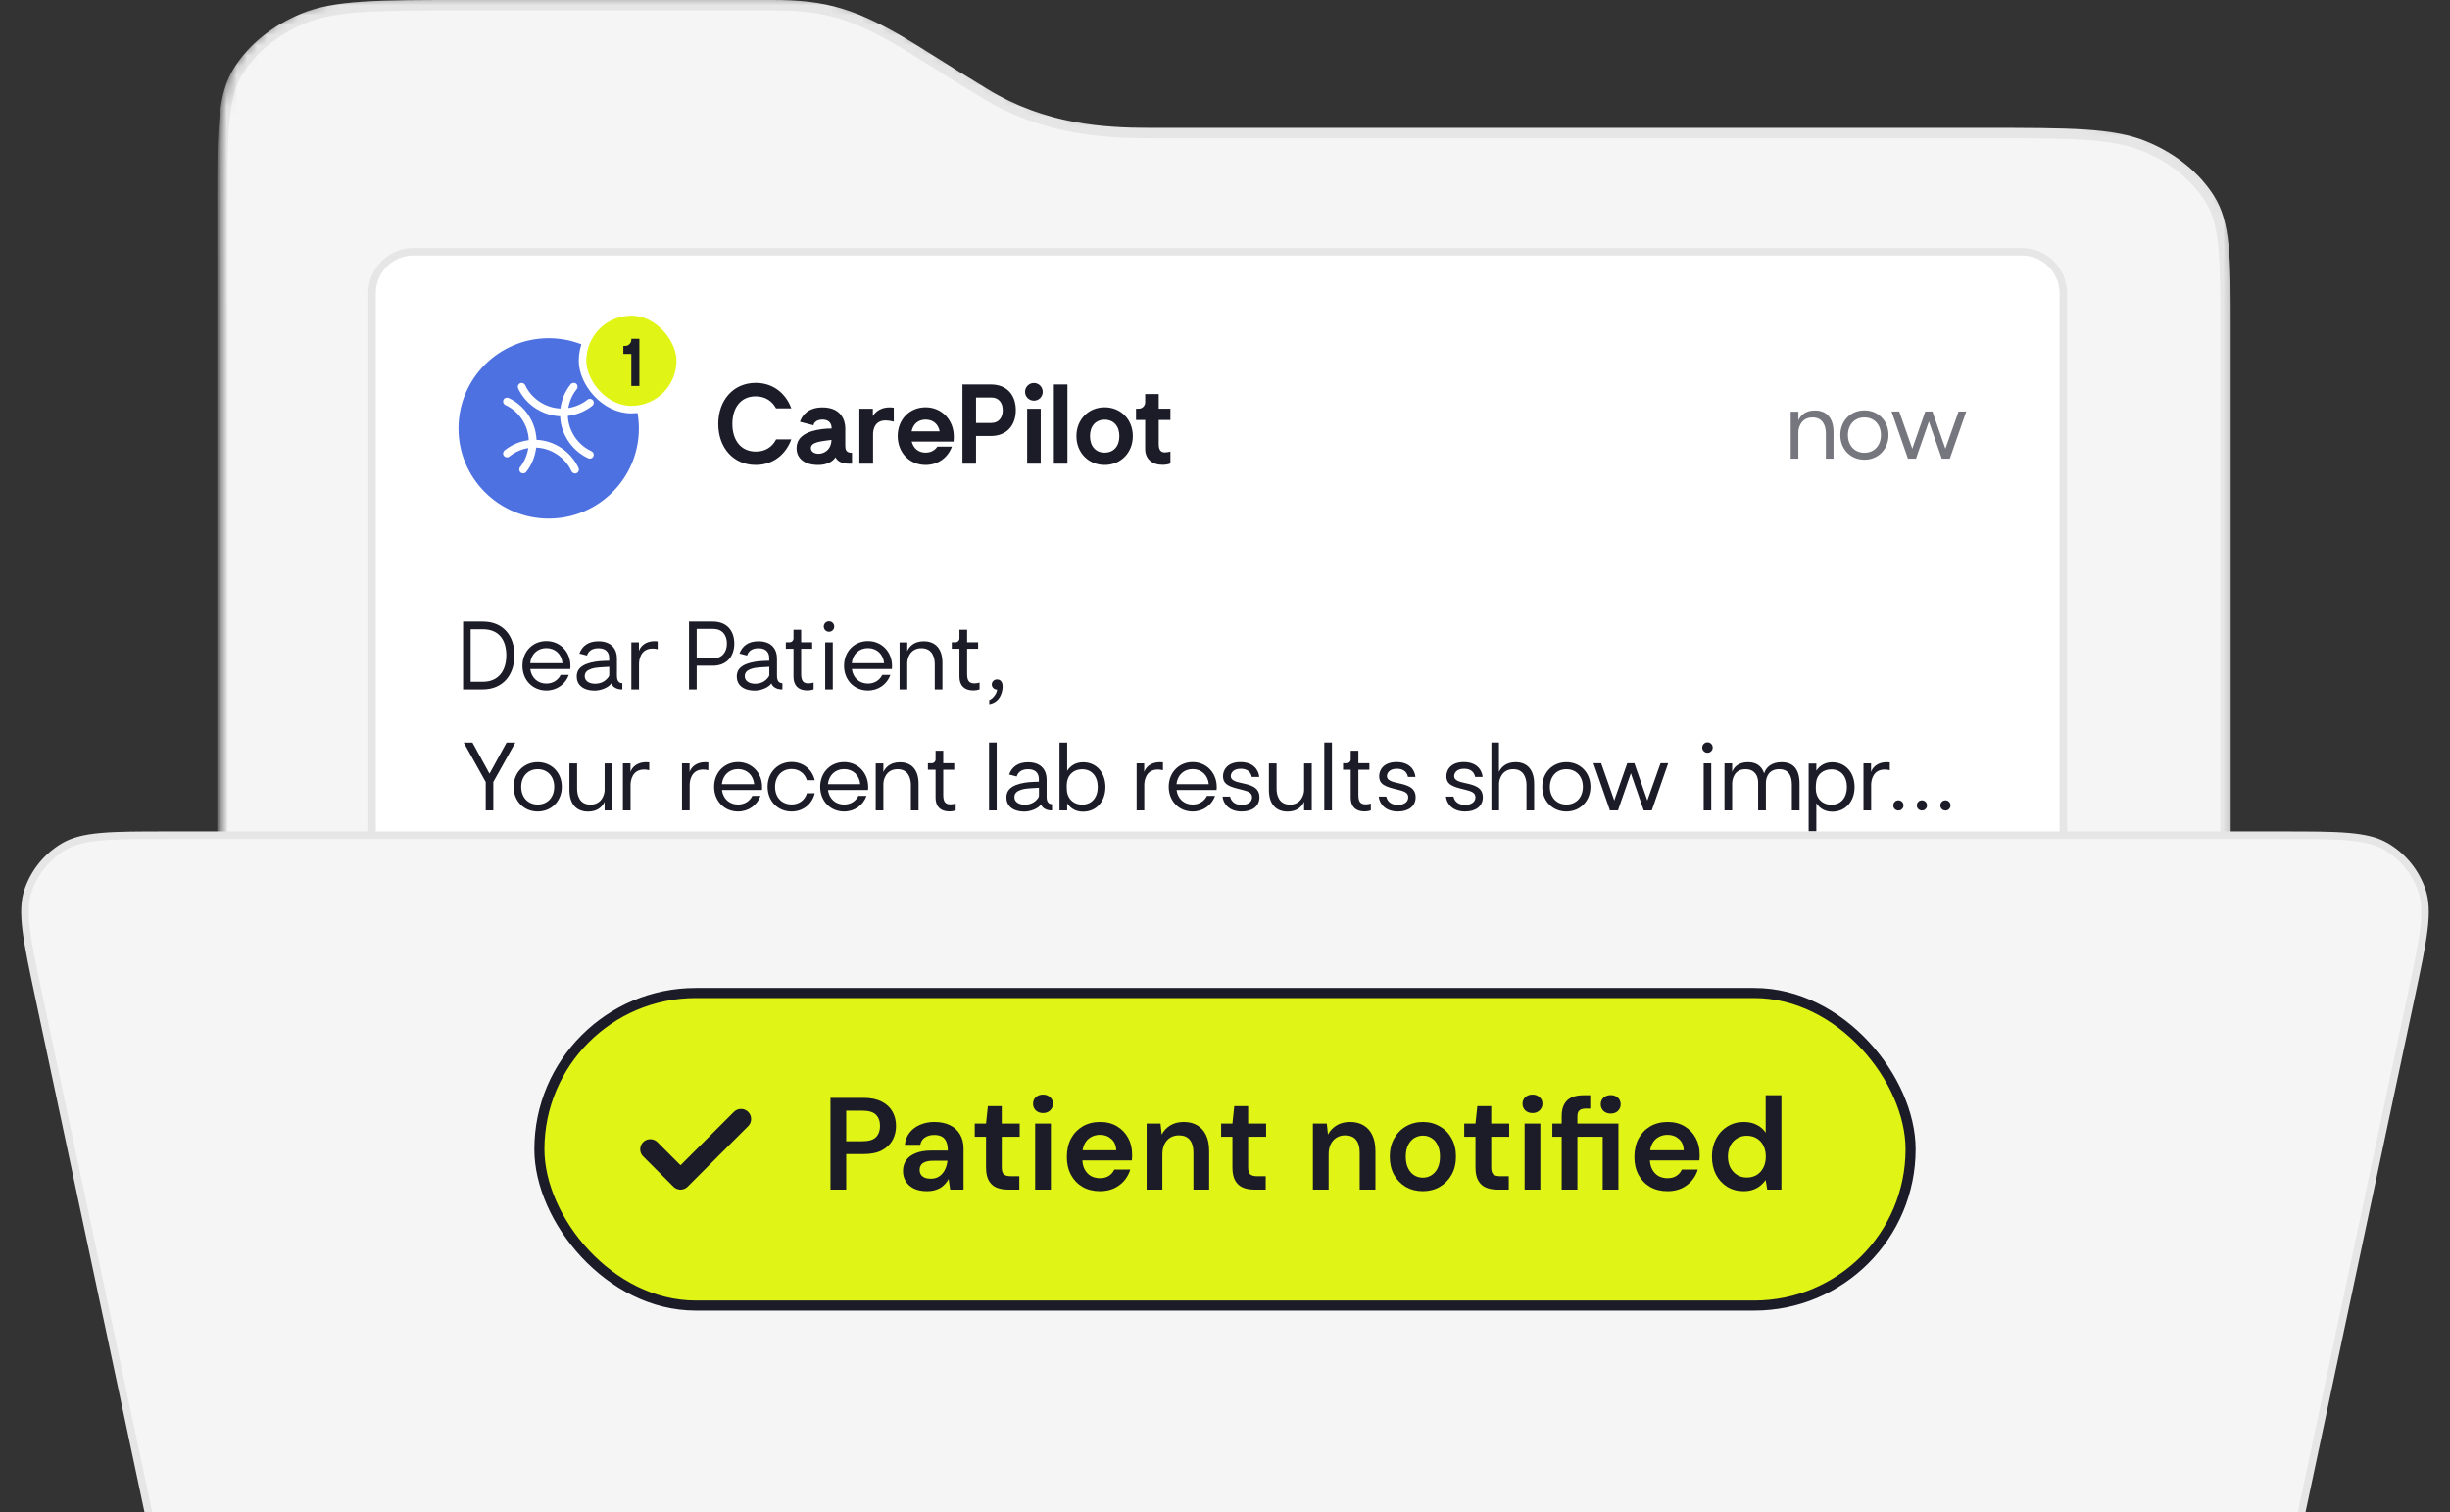
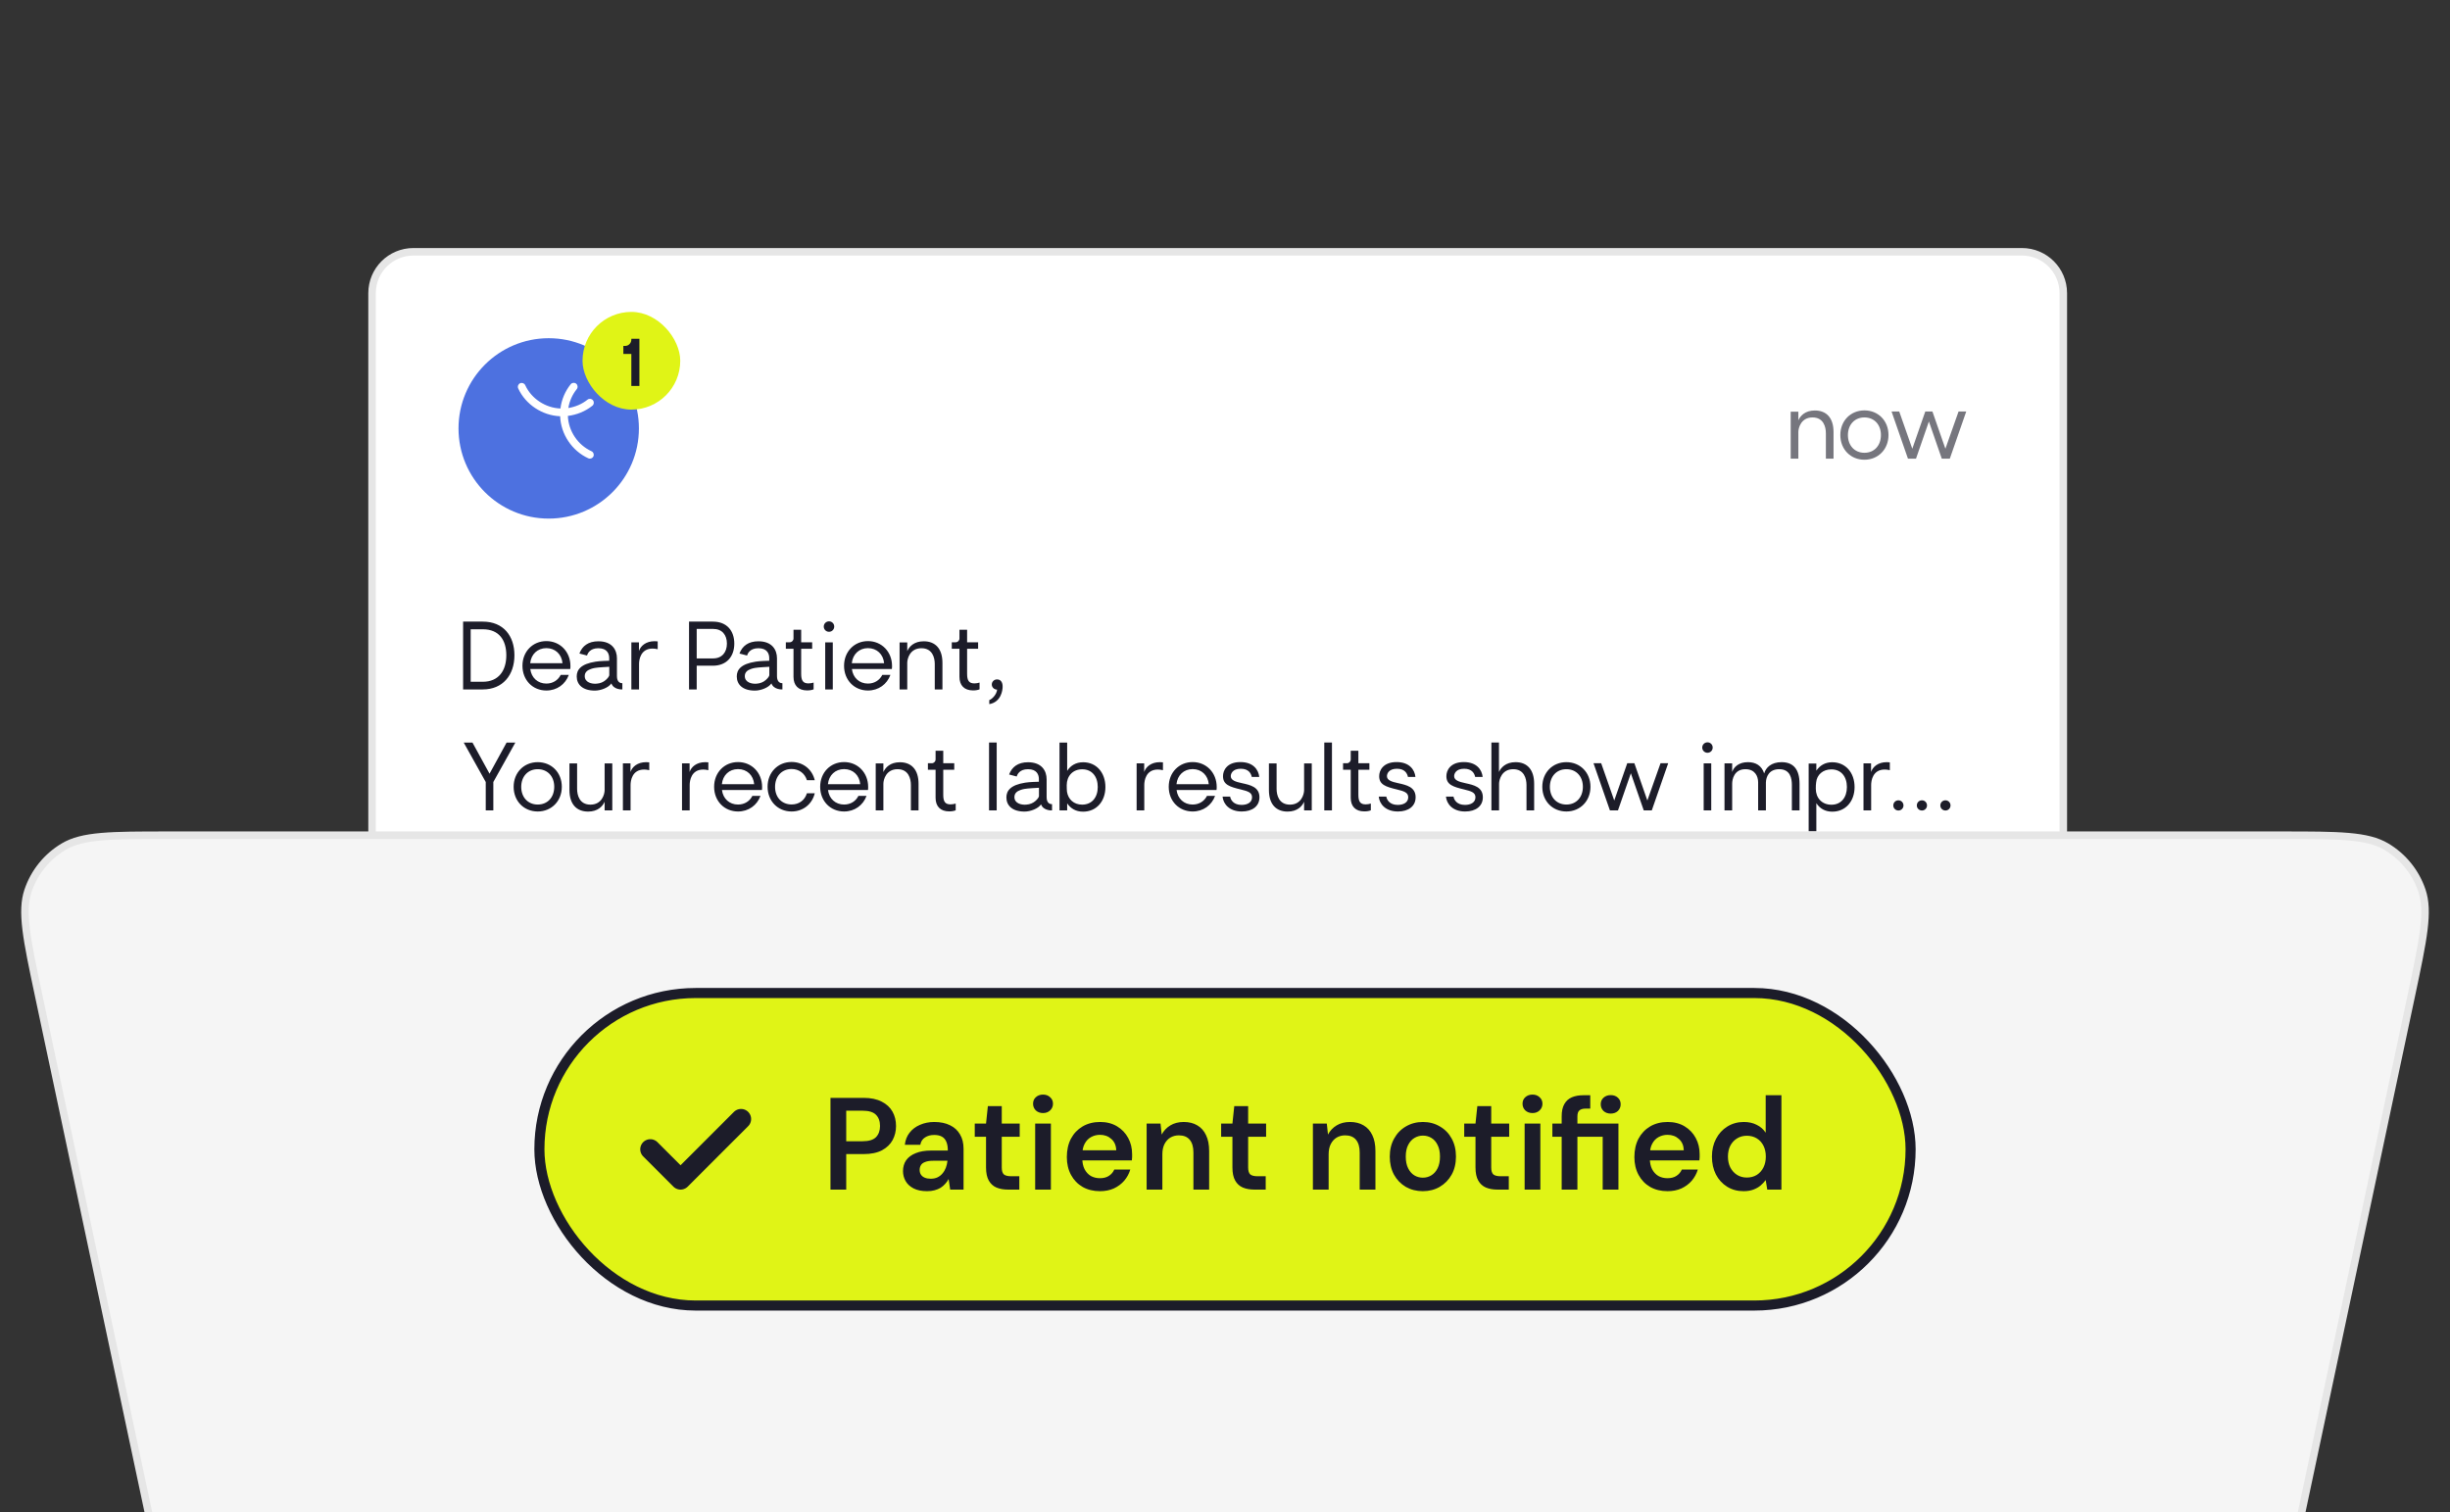
<svg xmlns="http://www.w3.org/2000/svg" width="243" height="150" viewBox="0 0 243 150" fill="none">
  <rect x="0" y="0" width="243" height="150" fill="#333333" stroke="none" />
  <mask id="mask0_17_132" style="mask-type:alpha" maskUnits="userSpaceOnUse" x="21" y="-1" width="201" height="142">
    <path d="M46.244 132.161H197.26C205.841 132.161 210.132 132.161 213.41 130.843C216.293 129.683 218.637 127.831 220.106 125.555C221.777 122.966 221.777 119.578 221.777 112.801V31.192C221.777 24.415 221.777 21.027 220.106 18.439C218.637 16.162 216.293 14.311 213.41 13.151C210.132 11.832 205.841 11.832 197.26 11.832H114.409C109.834 11.832 103.981 11.496 98.235 8.05C92.489 4.605 97.384 7.546 91.319 3.849C85.253 0.152 82.16 -0.605 76.847 -0.605H46.244C37.662 -0.605 33.371 -0.605 30.093 0.714C27.21 1.874 24.866 3.725 23.397 6.002C21.727 8.591 21.727 11.979 21.727 18.756V112.801C21.727 119.578 21.727 122.966 23.397 125.555C24.866 127.831 27.21 129.683 30.093 130.843C33.371 132.161 37.662 132.161 46.244 132.161Z" fill="url(#paint0_linear_17_132)" />
-     <path d="M46.243 -0.091H76.847C79.478 -0.091 81.525 0.097 83.655 0.728C85.789 1.362 88.036 2.45 91.051 4.288C97.094 7.972 92.231 5.05 97.971 8.491C103.841 12.011 109.811 12.346 114.409 12.346H197.26C201.557 12.346 204.756 12.346 207.29 12.51C209.822 12.673 211.652 12.998 213.218 13.628C216.018 14.754 218.271 16.543 219.674 18.718C220.449 19.918 220.852 21.323 221.056 23.298C221.261 25.283 221.262 27.793 221.262 31.192V112.801C221.262 116.2 221.261 118.71 221.056 120.695C220.852 122.67 220.449 124.076 219.674 125.276C218.271 127.451 216.018 129.24 213.218 130.366C211.652 130.996 209.822 131.32 207.29 131.483C204.756 131.647 201.557 131.647 197.26 131.647H46.243C41.946 131.647 38.747 131.647 36.212 131.483C33.681 131.32 31.851 130.996 30.285 130.366C27.486 129.24 25.233 127.451 23.829 125.276C23.055 124.076 22.651 122.67 22.447 120.695C22.241 118.71 22.241 116.2 22.241 112.801V18.756C22.241 15.357 22.241 12.846 22.447 10.861C22.651 8.887 23.055 7.482 23.829 6.281C25.233 4.106 27.486 2.318 30.285 1.191C31.851 0.561 33.681 0.236 36.212 0.073C38.747 -0.09 41.946 -0.091 46.243 -0.091Z" stroke="url(#paint1_linear_17_132)" stroke-opacity="0.07" stroke-width="1.028" />
  </mask>
  <g mask="url(#mask0_17_132)">
-     <path d="M46.025 0.514H76.575C79.2 0.514 81.242 0.705 83.367 1.349C85.497 1.994 87.739 3.104 90.749 4.979C96.781 8.735 91.927 5.755 97.657 9.265C103.518 12.855 109.479 13.196 114.071 13.196H196.776C201.066 13.196 204.259 13.197 206.789 13.363C209.315 13.53 211.141 13.861 212.703 14.503C215.496 15.651 217.746 17.475 219.148 19.694C219.923 20.921 220.326 22.358 220.53 24.373C220.735 26.399 220.736 28.96 220.736 32.426V115.649C220.736 119.115 220.735 121.676 220.53 123.702C220.326 125.718 219.923 127.154 219.148 128.381C217.746 130.601 215.496 132.424 212.703 133.572C211.141 134.214 209.315 134.545 206.789 134.712C204.259 134.879 201.066 134.879 196.776 134.879H46.025C41.735 134.879 38.542 134.879 36.012 134.712C33.486 134.545 31.66 134.214 30.098 133.572C27.305 132.424 25.055 130.601 23.653 128.381C22.878 127.154 22.475 125.718 22.271 123.702C22.066 121.676 22.065 119.115 22.065 115.649V19.743C22.065 16.277 22.066 13.716 22.271 11.691C22.475 9.675 22.878 8.239 23.653 7.012C25.055 4.792 27.305 2.968 30.098 1.82C31.66 1.178 33.486 0.848 36.012 0.682C38.542 0.515 41.735 0.514 46.025 0.514Z" fill="#F5F5F5" stroke="#E6E6E6" stroke-width="1.028" />
-   </g>
+     </g>
  <path d="M41.003 24.975H200.544C202.808 24.975 204.644 26.81 204.645 29.075V88.86C204.645 91.124 202.809 92.96 200.544 92.96H41.003C38.739 92.96 36.903 91.124 36.903 88.86V29.075C36.904 26.811 38.739 24.975 41.003 24.975Z" fill="white" />
  <path d="M41.003 24.975H200.544C202.808 24.975 204.644 26.81 204.645 29.075V88.86C204.645 91.124 202.809 92.96 200.544 92.96H41.003C38.739 92.96 36.903 91.124 36.903 88.86V29.075C36.904 26.811 38.739 24.975 41.003 24.975Z" stroke="#E6E6E6" stroke-width="0.746" />
  <path d="M45.477 42.495C45.477 37.554 49.482 33.548 54.423 33.548C59.364 33.548 63.369 37.554 63.369 42.495C63.369 47.435 59.364 51.441 54.423 51.441C49.482 51.441 45.477 47.435 45.477 42.495Z" fill="#4D71E0" />
-   <path d="M50.446 39.477C50.252 39.389 50.025 39.473 49.937 39.666C49.849 39.859 49.934 40.087 50.128 40.176C51.48 40.798 52.39 42.173 52.447 43.661C51.57 43.769 50.73 44.125 50.043 44.68C49.878 44.813 49.853 45.056 49.987 45.221C50.121 45.387 50.363 45.413 50.528 45.279C51.066 44.845 51.717 44.555 52.399 44.446C52.291 45.126 52.022 45.795 51.588 46.332C51.455 46.497 51.481 46.739 51.646 46.873C51.812 47.008 52.054 46.983 52.187 46.818C52.741 46.132 53.076 45.271 53.183 44.398C54.683 44.456 56.059 45.381 56.684 46.742C56.773 46.935 57.001 47.021 57.194 46.933C57.387 46.845 57.471 46.617 57.383 46.424C56.638 44.803 55.001 43.7 53.215 43.63C53.145 41.855 52.058 40.218 50.446 39.477Z" fill="white" />
  <path d="M51.397 38.528C51.308 38.335 51.392 38.107 51.585 38.019C51.778 37.931 52.007 38.017 52.096 38.21C52.714 39.557 54.115 40.463 55.587 40.52C55.695 39.643 56.05 38.802 56.605 38.114C56.739 37.95 56.981 37.925 57.146 38.059C57.312 38.193 57.338 38.435 57.205 38.6C56.77 39.138 56.48 39.789 56.371 40.472C57.057 40.362 57.727 40.083 58.269 39.645C58.434 39.512 58.676 39.538 58.81 39.704C58.944 39.869 58.919 40.112 58.754 40.245C58.065 40.802 57.202 41.148 56.324 41.256C56.381 42.757 57.305 44.133 58.666 44.759C58.86 44.848 58.945 45.076 58.857 45.269C58.77 45.462 58.542 45.547 58.348 45.458C56.727 44.713 55.626 43.075 55.556 41.288C53.798 41.219 52.134 40.134 51.397 38.528Z" fill="white" />
-   <path d="M78.485 43.584C77.953 45.045 76.721 46.12 74.957 46.12C72.734 46.12 71.242 44.408 71.242 42.049C71.242 39.701 72.734 37.979 74.957 37.979C76.669 37.979 77.932 39.002 78.485 40.505H76.972C76.586 39.784 75.907 39.315 74.947 39.315C73.465 39.315 72.64 40.452 72.64 42.049C72.64 43.636 73.454 44.794 74.968 44.794C75.939 44.794 76.606 44.314 76.982 43.584H78.485ZM83.839 44.22C83.839 44.596 83.912 44.919 84.507 44.919V45.995H84.163C83.432 45.995 83.025 45.702 82.868 45.358C82.336 46.193 81.115 46.12 81.115 46.12C79.863 46.12 79.007 45.514 79.007 44.46C79.007 43.657 79.508 42.968 80.99 42.655C81.783 42.488 82.482 42.508 82.482 42.508C82.482 42.508 82.576 41.621 81.574 41.621C80.927 41.621 80.708 41.987 80.687 42.185L79.341 41.84C79.57 41.162 80.186 40.411 81.585 40.411C83.432 40.411 83.839 41.705 83.839 42.477V44.22ZM80.426 44.45C80.426 45.316 82.441 45.285 82.472 43.636C81.449 43.771 80.426 43.844 80.426 44.45ZM88.232 40.411C88.378 40.411 88.524 40.421 88.65 40.442V41.82C88.316 41.747 88.065 41.705 87.835 41.705C86.458 41.705 86.594 43.197 86.594 43.197V45.995H85.237V40.546H86.573V41.277C86.667 41.11 87.105 40.411 88.232 40.411ZM94.601 43.291C94.601 43.385 94.601 43.584 94.58 43.803H90.426C90.604 44.481 91.094 44.899 91.804 44.899C92.326 44.899 92.722 44.669 92.973 44.304H94.413C94.017 45.4 93.035 46.12 91.804 46.12C90.228 46.12 89.038 44.919 89.038 43.25C89.038 41.6 90.228 40.4 91.804 40.4C93.401 40.4 94.601 41.653 94.601 43.291ZM93.203 42.79C93.056 42.07 92.555 41.621 91.804 41.621C91.063 41.621 90.562 42.07 90.416 42.79H93.203ZM98.267 38.135C99.896 38.135 100.752 39.21 100.752 40.682C100.752 42.164 99.885 43.25 98.267 43.25H96.806V45.995H95.46V38.135H98.267ZM98.33 41.955C99.029 41.955 99.457 41.454 99.457 40.692C99.457 39.92 99.029 39.429 98.33 39.429H96.806V41.955H98.33ZM103.422 38.866C103.422 39.356 103.035 39.743 102.545 39.743C102.065 39.743 101.668 39.356 101.668 38.866C101.668 38.386 102.065 37.989 102.545 37.989C103.035 37.989 103.422 38.386 103.422 38.866ZM103.223 45.995H101.877V40.546H103.223V45.995ZM105.872 45.995H104.525V38.135H105.872V45.995ZM109.56 40.4C111.168 40.4 112.358 41.611 112.358 43.26C112.358 44.909 111.168 46.12 109.56 46.12C107.964 46.12 106.763 44.909 106.763 43.26C106.763 41.611 107.964 40.4 109.56 40.4ZM109.56 44.899C110.468 44.899 111.022 44.252 111.022 43.26C111.022 42.279 110.468 41.632 109.56 41.632C108.663 41.632 108.11 42.279 108.11 43.26C108.11 44.252 108.663 44.899 109.56 44.899ZM114.928 41.663V44.053C114.928 44.565 115.085 44.878 115.534 44.878C115.701 44.878 115.909 44.836 116.087 44.794V45.974C115.899 46.047 115.638 46.109 115.304 46.109C114.271 46.109 113.582 45.525 113.582 44.533V41.663H112.674V40.536H112.956C113.3 40.536 113.582 40.254 113.582 39.91V39.085H114.928V40.536H116.087V41.663H114.928Z" fill="#1C1C29" />
  <rect x="57.778" y="30.939" width="9.692" height="9.692" rx="4.846" fill="#E0F416" />
-   <rect x="57.778" y="30.939" width="9.692" height="9.692" rx="4.846" stroke="white" stroke-width="0.746" />
  <path d="M62.619 33.608H63.418V38.285H62.619V35.111H61.828V34.313H62.002C62.344 34.313 62.619 34.031 62.619 33.689V33.608Z" fill="#1C1C29" />
  <path opacity="0.6" d="M180.006 40.717C181.16 40.717 181.857 41.46 181.857 42.855V45.495H181.097V42.972C181.097 42.346 180.864 41.406 179.773 41.406C178.637 41.406 178.368 42.444 178.368 42.846V45.495H177.608V40.834H178.368V41.692C178.565 41.245 179.039 40.717 180.006 40.717ZM184.92 40.708C186.289 40.708 187.308 41.737 187.308 43.151C187.308 44.564 186.289 45.602 184.92 45.602C183.551 45.602 182.531 44.573 182.531 43.151C182.531 41.746 183.551 40.708 184.92 40.708ZM184.92 44.913C185.895 44.913 186.557 44.197 186.557 43.151C186.557 42.122 185.895 41.406 184.92 41.406C183.954 41.406 183.283 42.122 183.283 43.16C183.283 44.197 183.954 44.913 184.92 44.913ZM195.019 40.816L193.39 45.495H192.594L191.315 41.809L190.036 45.495H189.239L187.611 40.816H188.372L189.669 44.511L190.957 40.816H191.664L192.952 44.511L194.258 40.816H195.019Z" fill="#1C1C29" />
  <path d="M47.883 61.66C49.941 61.66 51.023 63.091 51.023 64.996C51.023 66.974 49.86 68.387 47.883 68.387H45.933V61.66H47.883ZM47.883 67.627C49.449 67.627 50.218 66.535 50.218 64.996C50.218 63.529 49.529 62.42 47.883 62.42H46.684V67.627H47.883ZM56.578 66.061C56.578 66.115 56.578 66.249 56.56 66.365H52.597C52.704 67.224 53.331 67.805 54.189 67.805C54.842 67.805 55.352 67.466 55.612 66.947H56.417C56.077 67.877 55.236 68.494 54.189 68.494C52.838 68.494 51.819 67.466 51.819 66.043C51.819 64.63 52.838 63.592 54.189 63.592C55.549 63.592 56.578 64.647 56.578 66.061ZM55.791 65.784C55.71 64.898 55.075 64.29 54.189 64.29C53.313 64.29 52.677 64.898 52.588 65.784H55.791ZM61.191 67.072C61.191 67.26 61.227 67.77 61.728 67.77V68.387C61.728 68.387 60.878 68.441 60.636 67.788C60.359 68.208 59.59 68.503 58.999 68.503C57.783 68.503 57.201 67.895 57.201 67.099C57.201 66.437 57.604 65.864 59.071 65.632C59.473 65.56 60.422 65.542 60.422 65.542V65.247C60.413 64.862 60.234 64.299 59.348 64.299C58.498 64.299 58.284 64.826 58.221 65.023L57.469 64.826C57.747 64.075 58.355 63.61 59.348 63.61C60.717 63.61 61.191 64.469 61.191 65.301V67.072ZM60.431 66.141C60.243 66.141 59.33 66.213 59.33 66.213C59.124 66.231 58.856 66.267 58.615 66.356C58.266 66.472 57.997 66.678 57.997 67.063C57.997 67.698 58.695 67.859 59.178 67.814C59.545 67.788 59.849 67.653 60.073 67.457C60.243 67.305 60.431 67.108 60.431 66.947V66.141ZM64.929 63.601C65.055 63.601 65.135 63.61 65.233 63.619V64.397C65.037 64.352 64.876 64.334 64.724 64.334C63.534 64.334 63.382 65.444 63.382 65.855V68.387H62.621V63.717H63.373V64.576C63.534 64.084 64.044 63.601 64.929 63.601ZM70.702 61.66C72.098 61.66 72.831 62.572 72.831 63.842C72.831 65.104 72.089 66.034 70.702 66.034H69.101V68.387H68.34V61.66H70.702ZM70.738 65.309C71.606 65.309 72.098 64.701 72.098 63.842C72.098 62.974 71.615 62.384 70.738 62.384H69.101V65.309H70.738ZM77.065 67.072C77.065 67.26 77.101 67.77 77.602 67.77V68.387C77.602 68.387 76.752 68.441 76.511 67.788C76.233 68.208 75.464 68.503 74.874 68.503C73.657 68.503 73.075 67.895 73.075 67.099C73.075 66.437 73.478 65.864 74.945 65.632C75.348 65.56 76.296 65.542 76.296 65.542V65.247C76.287 64.862 76.108 64.299 75.222 64.299C74.373 64.299 74.158 64.826 74.095 65.023L73.344 64.826C73.621 64.075 74.229 63.61 75.222 63.61C76.591 63.61 77.065 64.469 77.065 65.301V67.072ZM76.305 66.141C76.117 66.141 75.205 66.213 75.205 66.213C74.999 66.231 74.73 66.267 74.489 66.356C74.14 66.472 73.872 66.678 73.872 67.063C73.872 67.698 74.569 67.859 75.052 67.814C75.419 67.788 75.724 67.653 75.947 67.457C76.117 67.305 76.305 67.108 76.305 66.947V66.141ZM79.463 64.352V66.839C79.463 67.501 79.642 67.788 80.187 67.788C80.375 67.788 80.545 67.752 80.697 67.707V68.378C80.536 68.441 80.331 68.485 80.053 68.485C79.176 68.485 78.702 67.984 78.702 67.135V64.352H77.942V63.708H78.326C78.532 63.708 78.702 63.538 78.702 63.332V62.465H79.463V63.708H80.554V64.352H79.463ZM82.223 61.633C82.518 61.633 82.742 61.865 82.742 62.151C82.742 62.438 82.518 62.67 82.223 62.67C81.937 62.67 81.704 62.438 81.704 62.151C81.704 61.865 81.937 61.633 82.223 61.633ZM82.599 63.717V68.387H81.847V63.717H82.599ZM88.475 66.061C88.475 66.115 88.475 66.249 88.457 66.365H84.494C84.601 67.224 85.228 67.805 86.086 67.805C86.74 67.805 87.249 67.466 87.509 66.947H88.314C87.974 67.877 87.133 68.494 86.086 68.494C84.736 68.494 83.716 67.466 83.716 66.043C83.716 64.63 84.736 63.592 86.086 63.592C87.446 63.592 88.475 64.647 88.475 66.061ZM87.688 65.784C87.607 64.898 86.972 64.29 86.086 64.29C85.21 64.29 84.575 64.898 84.485 65.784H87.688ZM91.622 63.61C92.776 63.61 93.474 64.352 93.474 65.748V68.387H92.713V65.864C92.713 65.238 92.481 64.299 91.389 64.299C90.253 64.299 89.985 65.336 89.985 65.739V68.387H89.224V63.726H89.985V64.585C90.181 64.138 90.656 63.61 91.622 63.61ZM95.922 64.352V66.839C95.922 67.501 96.101 67.788 96.647 67.788C96.835 67.788 97.005 67.752 97.157 67.707V68.378C96.996 68.441 96.79 68.485 96.513 68.485C95.636 68.485 95.162 67.984 95.162 67.135V64.352H94.401V63.708H94.786C94.992 63.708 95.162 63.538 95.162 63.332V62.465H95.922V63.708H97.014V64.352H95.922ZM98.879 67.394C99.497 67.394 99.443 68.101 99.443 68.145C99.443 68.414 99.318 69.639 98.119 69.845V69.443C98.378 69.362 98.853 68.897 98.897 68.405C98.602 68.405 98.369 68.172 98.369 67.895C98.369 67.618 98.602 67.394 98.879 67.394ZM50.245 73.659H51.113L48.93 77.569V80.387H48.178V77.569L45.995 73.659H46.863L48.554 76.746L50.245 73.659ZM53.334 75.601C54.703 75.601 55.723 76.63 55.723 78.043C55.723 79.457 54.703 80.494 53.334 80.494C51.965 80.494 50.945 79.466 50.945 78.043C50.945 76.638 51.965 75.601 53.334 75.601ZM53.334 79.805C54.309 79.805 54.971 79.09 54.971 78.043C54.971 77.014 54.309 76.299 53.334 76.299C52.368 76.299 51.697 77.014 51.697 78.052C51.697 79.09 52.368 79.805 53.334 79.805ZM58.332 80.503C57.178 80.503 56.48 79.761 56.48 78.365V75.726H57.24V78.249C57.24 78.875 57.473 79.814 58.564 79.814C59.7 79.814 59.969 78.777 59.969 78.374V75.726H60.729V80.387H59.969V79.528C59.772 79.975 59.298 80.503 58.332 80.503ZM64.091 75.601C64.216 75.601 64.296 75.61 64.395 75.619V76.397C64.198 76.352 64.037 76.334 63.885 76.334C62.695 76.334 62.543 77.444 62.543 77.855V80.387H61.782V75.717H62.534V76.576C62.695 76.084 63.205 75.601 64.091 75.601ZM69.953 75.601C70.078 75.601 70.159 75.61 70.257 75.619V76.397C70.06 76.352 69.899 76.334 69.747 76.334C68.557 76.334 68.405 77.444 68.405 77.855V80.387H67.645V75.717H68.396V76.576C68.557 76.084 69.067 75.601 69.953 75.601ZM75.589 78.061C75.589 78.115 75.589 78.249 75.571 78.365H71.608C71.715 79.224 72.341 79.805 73.2 79.805C73.853 79.805 74.363 79.466 74.623 78.947H75.428C75.088 79.877 74.247 80.494 73.2 80.494C71.849 80.494 70.829 79.466 70.829 78.043C70.829 76.63 71.849 75.592 73.2 75.592C74.56 75.592 75.589 76.647 75.589 78.061ZM74.801 77.784C74.721 76.898 74.086 76.29 73.2 76.29C72.323 76.29 71.688 76.898 71.599 77.784H74.801ZM78.512 79.797C79.263 79.797 79.827 79.367 80.032 78.687H80.811C80.551 79.77 79.648 80.494 78.512 80.494C77.152 80.494 76.132 79.466 76.132 78.034C76.132 76.621 77.152 75.583 78.512 75.583C79.648 75.583 80.551 76.308 80.811 77.39H80.032C79.827 76.719 79.254 76.281 78.512 76.281C77.545 76.281 76.874 77.005 76.874 78.052C76.874 79.09 77.545 79.797 78.512 79.797ZM86.107 78.061C86.107 78.115 86.107 78.249 86.09 78.365H82.126C82.234 79.224 82.86 79.805 83.719 79.805C84.372 79.805 84.882 79.466 85.141 78.947H85.946C85.606 79.877 84.766 80.494 83.719 80.494C82.368 80.494 81.348 79.466 81.348 78.043C81.348 76.63 82.368 75.592 83.719 75.592C85.079 75.592 86.107 76.647 86.107 78.061ZM85.32 77.784C85.24 76.898 84.605 76.29 83.719 76.29C82.842 76.29 82.207 76.898 82.117 77.784H85.32ZM89.254 75.61C90.408 75.61 91.106 76.352 91.106 77.748V80.387H90.346V77.864C90.346 77.238 90.113 76.299 89.022 76.299C87.885 76.299 87.617 77.336 87.617 77.739V80.387H86.857V75.726H87.617V76.585C87.814 76.138 88.288 75.61 89.254 75.61ZM93.555 76.352V78.839C93.555 79.501 93.734 79.788 94.279 79.788C94.467 79.788 94.637 79.752 94.789 79.707V80.378C94.628 80.441 94.422 80.485 94.145 80.485C93.269 80.485 92.794 79.984 92.794 79.135V76.352H92.034V75.708H92.419C92.624 75.708 92.794 75.538 92.794 75.332V74.465H93.555V75.708H94.646V76.352H93.555ZM98.856 73.65V80.387H98.096V73.65H98.856ZM103.808 79.072C103.808 79.26 103.844 79.77 104.345 79.77V80.387C104.345 80.387 103.495 80.441 103.253 79.788C102.976 80.208 102.207 80.503 101.616 80.503C100.399 80.503 99.818 79.895 99.818 79.099C99.818 78.437 100.221 77.864 101.688 77.632C102.09 77.56 103.039 77.542 103.039 77.542V77.247C103.03 76.862 102.851 76.299 101.965 76.299C101.115 76.299 100.9 76.826 100.838 77.023L100.086 76.826C100.364 76.075 100.972 75.61 101.965 75.61C103.334 75.61 103.808 76.469 103.808 77.301V79.072ZM103.048 78.141C102.86 78.141 101.947 78.213 101.947 78.213C101.741 78.231 101.473 78.267 101.231 78.356C100.883 78.472 100.614 78.678 100.614 79.063C100.614 79.698 101.312 79.859 101.795 79.814C102.162 79.788 102.466 79.653 102.69 79.457C102.86 79.305 103.048 79.108 103.048 78.947V78.141ZM107.43 75.61C108.754 75.61 109.639 76.647 109.639 78.07C109.639 79.483 108.754 80.512 107.421 80.512C106.714 80.512 106.195 80.199 105.846 79.689V80.387H105.086V73.659H105.846V76.46C106.186 75.941 106.705 75.61 107.43 75.61ZM107.34 76.308C106.401 76.308 105.802 76.978 105.802 77.891C105.802 78.088 105.81 78.446 105.828 78.535C105.945 79.278 106.499 79.814 107.331 79.814C108.298 79.814 108.879 79.099 108.879 78.061C108.879 77.023 108.298 76.308 107.34 76.308ZM115.042 75.601C115.167 75.601 115.248 75.61 115.346 75.619V76.397C115.149 76.352 114.988 76.334 114.836 76.334C113.646 76.334 113.494 77.444 113.494 77.855V80.387H112.734V75.717H113.485V76.576C113.646 76.084 114.156 75.601 115.042 75.601ZM120.678 78.061C120.678 78.115 120.678 78.249 120.66 78.365H116.697C116.804 79.224 117.43 79.805 118.289 79.805C118.942 79.805 119.452 79.466 119.712 78.947H120.517C120.177 79.877 119.336 80.494 118.289 80.494C116.938 80.494 115.919 79.466 115.919 78.043C115.919 76.63 116.938 75.592 118.289 75.592C119.649 75.592 120.678 76.647 120.678 78.061ZM119.891 77.784C119.81 76.898 119.175 76.29 118.289 76.29C117.413 76.29 116.777 76.898 116.688 77.784H119.891ZM124.156 77.068C124.085 76.728 123.852 76.254 123.065 76.254C122.242 76.254 122.072 76.755 122.072 76.987C122.072 77.39 122.519 77.542 123.19 77.685C124.004 77.864 124.917 78.061 124.917 79.081C124.917 79.966 124.219 80.494 123.163 80.494C121.92 80.494 121.329 79.743 121.258 79.018H122.009C122.063 79.331 122.331 79.841 123.145 79.841C123.7 79.841 124.183 79.609 124.183 79.081C124.183 78.607 123.763 78.481 123.074 78.311C121.947 78.043 121.303 77.828 121.303 76.996C121.294 76.442 121.678 75.592 123.029 75.592C124.308 75.592 124.827 76.361 124.899 77.068H124.156ZM127.708 80.503C126.554 80.503 125.857 79.761 125.857 78.365V75.726H126.617V78.249C126.617 78.875 126.85 79.814 127.941 79.814C129.077 79.814 129.346 78.777 129.346 78.374V75.726H130.106V80.387H129.346V79.528C129.149 79.975 128.675 80.503 127.708 80.503ZM132.108 73.65V80.387H131.347V73.65H132.108ZM134.73 76.352V78.839C134.73 79.501 134.909 79.788 135.455 79.788C135.643 79.788 135.813 79.752 135.965 79.707V80.378C135.804 80.441 135.598 80.485 135.32 80.485C134.444 80.485 133.97 79.984 133.97 79.135V76.352H133.209V75.708H133.594C133.8 75.708 133.97 75.538 133.97 75.332V74.465H134.73V75.708H135.821V76.352H134.73ZM139.646 77.068C139.575 76.728 139.342 76.254 138.555 76.254C137.732 76.254 137.562 76.755 137.562 76.987C137.562 77.39 138.009 77.542 138.68 77.685C139.494 77.864 140.407 78.061 140.407 79.081C140.407 79.966 139.709 80.494 138.653 80.494C137.41 80.494 136.819 79.743 136.748 79.018H137.499C137.553 79.331 137.821 79.841 138.635 79.841C139.19 79.841 139.673 79.609 139.673 79.081C139.673 78.607 139.253 78.481 138.564 78.311C137.437 78.043 136.792 77.828 136.792 76.996C136.783 76.442 137.168 75.592 138.519 75.592C139.798 75.592 140.317 76.361 140.389 77.068H139.646ZM146.312 77.068C146.241 76.728 146.008 76.254 145.221 76.254C144.398 76.254 144.228 76.755 144.228 76.987C144.228 77.39 144.675 77.542 145.346 77.685C146.16 77.864 147.073 78.061 147.073 79.081C147.073 79.966 146.375 80.494 145.319 80.494C144.076 80.494 143.485 79.743 143.414 79.018H144.165C144.219 79.331 144.487 79.841 145.301 79.841C145.856 79.841 146.339 79.609 146.339 79.081C146.339 78.607 145.919 78.481 145.23 78.311C144.103 78.043 143.458 77.828 143.458 76.996C143.449 76.442 143.834 75.592 145.185 75.592C146.464 75.592 146.983 76.361 147.055 77.068H146.312ZM148.674 76.576C148.862 76.155 149.336 75.601 150.321 75.601C151.466 75.601 152.163 76.343 152.163 77.748V80.387H151.403V77.864C151.403 77.238 151.17 76.299 150.088 76.299C148.952 76.299 148.683 77.336 148.683 77.739V80.387H147.923V73.65H148.674V76.576ZM155.359 75.601C156.728 75.601 157.748 76.63 157.748 78.043C157.748 79.457 156.728 80.494 155.359 80.494C153.99 80.494 152.971 79.466 152.971 78.043C152.971 76.638 153.99 75.601 155.359 75.601ZM155.359 79.805C156.334 79.805 156.996 79.09 156.996 78.043C156.996 77.014 156.334 76.299 155.359 76.299C154.393 76.299 153.722 77.014 153.722 78.052C153.722 79.09 154.393 79.805 155.359 79.805ZM165.458 75.708L163.83 80.387H163.034L161.754 76.701L160.475 80.387H159.679L158.051 75.708H158.811L160.108 79.403L161.396 75.708H162.103L163.391 79.403L164.698 75.708H165.458ZM169.353 73.633C169.648 73.633 169.871 73.865 169.871 74.151C169.871 74.438 169.648 74.67 169.353 74.67C169.066 74.67 168.834 74.438 168.834 74.151C168.834 73.865 169.066 73.633 169.353 73.633ZM169.728 75.717V80.387H168.977V75.717H169.728ZM176.705 75.601C177.895 75.601 178.485 76.343 178.485 77.739V80.387H177.725V77.864C177.725 77.256 177.591 76.299 176.472 76.299C175.47 76.299 175.166 77.032 175.148 77.623V80.387H174.379V77.587C174.37 76.987 174.066 76.299 173.117 76.299C171.981 76.299 171.802 77.336 171.802 77.739V80.387H171.042V75.717H171.802V76.576C171.963 76.084 172.455 75.601 173.368 75.601C174.155 75.601 174.728 75.95 174.978 76.719C175.139 76.147 175.676 75.601 176.705 75.601ZM181.734 80.512C181.009 80.512 180.49 80.19 180.151 79.671V82.463H179.39V75.735H180.151V76.442C180.499 75.932 181.018 75.61 181.725 75.61C183.058 75.61 183.944 76.647 183.944 78.07C183.944 79.483 183.058 80.512 181.734 80.512ZM181.636 76.317C180.804 76.317 180.204 76.853 180.133 77.596C180.106 77.685 180.097 78.043 180.097 78.231C180.097 79.152 180.705 79.823 181.645 79.823C182.602 79.823 183.183 79.108 183.183 78.07C183.183 77.023 182.602 76.317 181.636 76.317ZM187.136 75.601C187.261 75.601 187.342 75.61 187.44 75.619V76.397C187.243 76.352 187.082 76.334 186.93 76.334C185.74 76.334 185.588 77.444 185.588 77.855V80.387H184.828V75.717H185.579V76.576C185.74 76.084 186.25 75.601 187.136 75.601ZM188.795 79.895C188.795 80.172 188.571 80.396 188.294 80.396C188.008 80.396 187.784 80.172 187.784 79.895C187.784 79.609 188.008 79.385 188.294 79.385C188.571 79.385 188.795 79.609 188.795 79.895ZM191.128 79.895C191.128 80.172 190.904 80.396 190.627 80.396C190.34 80.396 190.117 80.172 190.117 79.895C190.117 79.609 190.34 79.385 190.627 79.385C190.904 79.385 191.128 79.609 191.128 79.895ZM193.46 79.895C193.46 80.172 193.237 80.396 192.959 80.396C192.673 80.396 192.449 80.172 192.449 79.895C192.449 79.609 192.673 79.385 192.959 79.385C193.237 79.385 193.46 79.609 193.46 79.895Z" fill="#1C1C29" />
  <path d="M16.715 82.846H226.285C229.153 82.846 231.279 82.846 232.938 82.992C234.595 83.137 235.744 83.424 236.671 83.972C238.341 84.959 239.6 86.514 240.22 88.353C240.563 89.373 240.605 90.557 240.403 92.207C240.201 93.861 239.76 95.941 239.165 98.746L222.946 175.159C222.539 177.077 222.238 178.496 221.913 179.615C221.589 180.729 221.248 181.52 220.774 182.188C219.919 183.393 218.749 184.34 217.393 184.927C216.642 185.252 215.797 185.421 214.64 185.506C213.478 185.592 212.027 185.592 210.066 185.592H32.934C30.973 185.592 29.522 185.592 28.36 185.506C27.203 185.421 26.358 185.252 25.607 184.927C24.251 184.34 23.081 183.393 22.226 182.188C21.752 181.52 21.411 180.729 21.087 179.615C20.762 178.496 20.461 177.077 20.054 175.159L3.835 98.746C3.24 95.941 2.799 93.861 2.597 92.207C2.395 90.557 2.437 89.373 2.78 88.353C3.4 86.514 4.659 84.959 6.329 83.972C7.256 83.424 8.405 83.137 10.062 82.992C11.721 82.846 13.847 82.846 16.715 82.846Z" fill="#F5F5F5" stroke="#E6E6E6" stroke-width="0.746" />
  <rect x="53.5" y="98.5" width="136" height="31" rx="15.5" fill="#E0F416" />
  <rect x="53.5" y="98.5" width="136" height="31" rx="15.5" stroke="#1C1C29" />
  <path d="M64.5 114L67.5 117L73.5 111" stroke="#1C1C29" stroke-width="2" stroke-linecap="round" stroke-linejoin="round" />
  <path d="M82.371 118V108.9H85.647C86.375 108.9 86.978 109.026 87.454 109.277C87.931 109.52 88.286 109.849 88.52 110.265C88.754 110.681 88.871 111.158 88.871 111.695C88.871 112.198 88.759 112.661 88.533 113.086C88.308 113.502 87.957 113.84 87.48 114.1C87.004 114.351 86.393 114.477 85.647 114.477H83.931V118H82.371ZM83.931 113.203H85.556C86.172 113.203 86.614 113.069 86.882 112.8C87.151 112.523 87.285 112.154 87.285 111.695C87.285 111.218 87.151 110.846 86.882 110.577C86.614 110.308 86.172 110.174 85.556 110.174H83.931V113.203ZM91.955 118.156C91.418 118.156 90.972 118.065 90.616 117.883C90.261 117.701 89.997 117.458 89.823 117.155C89.65 116.852 89.563 116.522 89.563 116.167C89.563 115.751 89.667 115.391 89.875 115.088C90.092 114.785 90.408 114.551 90.824 114.386C91.24 114.213 91.752 114.126 92.358 114.126H94.009C94.009 113.779 93.962 113.493 93.866 113.268C93.771 113.034 93.624 112.861 93.424 112.748C93.225 112.635 92.969 112.579 92.657 112.579C92.302 112.579 91.999 112.661 91.747 112.826C91.496 112.982 91.34 113.225 91.279 113.554H89.745C89.797 113.086 89.953 112.687 90.213 112.358C90.473 112.02 90.816 111.76 91.24 111.578C91.674 111.387 92.146 111.292 92.657 111.292C93.273 111.292 93.797 111.4 94.23 111.617C94.664 111.825 94.993 112.128 95.218 112.527C95.452 112.917 95.569 113.389 95.569 113.944V118H94.243L94.087 116.947C94.001 117.12 93.888 117.281 93.749 117.428C93.619 117.575 93.468 117.705 93.294 117.818C93.121 117.922 92.922 118.004 92.696 118.065C92.48 118.126 92.233 118.156 91.955 118.156ZM92.306 116.921C92.558 116.921 92.779 116.878 92.969 116.791C93.169 116.696 93.338 116.566 93.476 116.401C93.624 116.228 93.736 116.037 93.814 115.829C93.892 115.621 93.944 115.4 93.97 115.166V115.14H92.527C92.224 115.14 91.973 115.179 91.773 115.257C91.574 115.326 91.431 115.43 91.344 115.569C91.258 115.708 91.214 115.868 91.214 116.05C91.214 116.232 91.258 116.388 91.344 116.518C91.431 116.648 91.557 116.748 91.721 116.817C91.886 116.886 92.081 116.921 92.306 116.921ZM99.982 118C99.54 118 99.154 117.931 98.825 117.792C98.504 117.653 98.253 117.424 98.071 117.103C97.889 116.782 97.798 116.349 97.798 115.803V112.761H96.68V111.448H97.798L97.98 109.719H99.358V111.448H101.139V112.761H99.358V115.803C99.358 116.132 99.427 116.362 99.566 116.492C99.713 116.613 99.956 116.674 100.294 116.674H101.1V118H99.982ZM102.671 118V111.448H104.231V118H102.671ZM103.451 110.408C103.165 110.408 102.927 110.321 102.736 110.148C102.554 109.966 102.463 109.745 102.463 109.485C102.463 109.216 102.554 109 102.736 108.835C102.927 108.662 103.165 108.575 103.451 108.575C103.737 108.575 103.971 108.662 104.153 108.835C104.344 109 104.439 109.216 104.439 109.485C104.439 109.745 104.344 109.966 104.153 110.148C103.971 110.321 103.737 110.408 103.451 110.408ZM109.102 118.156C108.452 118.156 107.88 118.017 107.386 117.74C106.892 117.454 106.506 117.055 106.229 116.544C105.952 116.033 105.813 115.443 105.813 114.776C105.813 114.083 105.947 113.476 106.216 112.956C106.493 112.436 106.879 112.029 107.373 111.734C107.876 111.439 108.456 111.292 109.115 111.292C109.756 111.292 110.315 111.435 110.792 111.721C111.269 112.007 111.637 112.393 111.897 112.878C112.157 113.355 112.287 113.892 112.287 114.49C112.287 114.577 112.287 114.672 112.287 114.776C112.287 114.88 112.278 114.988 112.261 115.101H106.931V114.1H110.714C110.697 113.623 110.536 113.251 110.233 112.982C109.93 112.705 109.553 112.566 109.102 112.566C108.781 112.566 108.487 112.64 108.218 112.787C107.949 112.934 107.737 113.155 107.581 113.45C107.425 113.736 107.347 114.1 107.347 114.542V114.919C107.347 115.326 107.421 115.677 107.568 115.972C107.724 116.267 107.932 116.492 108.192 116.648C108.461 116.795 108.76 116.869 109.089 116.869C109.453 116.869 109.752 116.791 109.986 116.635C110.229 116.479 110.406 116.271 110.519 116.011H112.105C111.984 116.418 111.784 116.787 111.507 117.116C111.23 117.437 110.887 117.692 110.48 117.883C110.073 118.065 109.613 118.156 109.102 118.156ZM113.727 118V111.448H115.105L115.222 112.54C115.422 112.159 115.708 111.855 116.08 111.63C116.453 111.405 116.895 111.292 117.406 111.292C117.935 111.292 118.386 111.405 118.758 111.63C119.131 111.847 119.417 112.167 119.616 112.592C119.824 113.017 119.928 113.545 119.928 114.178V118H118.368V114.321C118.368 113.775 118.247 113.355 118.004 113.06C117.762 112.765 117.402 112.618 116.925 112.618C116.613 112.618 116.332 112.692 116.08 112.839C115.838 112.986 115.643 113.203 115.495 113.489C115.357 113.766 115.287 114.104 115.287 114.503V118H113.727ZM124.42 118C123.978 118 123.592 117.931 123.263 117.792C122.942 117.653 122.691 117.424 122.509 117.103C122.327 116.782 122.236 116.349 122.236 115.803V112.761H121.118V111.448H122.236L122.418 109.719H123.796V111.448H125.577V112.761H123.796V115.803C123.796 116.132 123.865 116.362 124.004 116.492C124.151 116.613 124.394 116.674 124.732 116.674H125.538V118H124.42ZM130.219 118V111.448H131.597L131.714 112.54C131.913 112.159 132.199 111.855 132.572 111.63C132.944 111.405 133.386 111.292 133.898 111.292C134.426 111.292 134.877 111.405 135.25 111.63C135.622 111.847 135.908 112.167 136.108 112.592C136.316 113.017 136.42 113.545 136.42 114.178V118H134.86V114.321C134.86 113.775 134.738 113.355 134.496 113.06C134.253 112.765 133.893 112.618 133.417 112.618C133.105 112.618 132.823 112.692 132.572 112.839C132.329 112.986 132.134 113.203 131.987 113.489C131.848 113.766 131.779 114.104 131.779 114.503V118H130.219ZM141.119 118.156C140.495 118.156 139.932 118.013 139.429 117.727C138.935 117.432 138.545 117.029 138.259 116.518C137.982 115.998 137.843 115.404 137.843 114.737C137.843 114.052 137.986 113.454 138.272 112.943C138.558 112.423 138.948 112.02 139.442 111.734C139.945 111.439 140.508 111.292 141.132 111.292C141.756 111.292 142.315 111.439 142.809 111.734C143.312 112.02 143.702 112.419 143.979 112.93C144.265 113.441 144.408 114.039 144.408 114.724C144.408 115.409 144.265 116.007 143.979 116.518C143.693 117.029 143.299 117.432 142.796 117.727C142.302 118.013 141.743 118.156 141.119 118.156ZM141.119 116.817C141.431 116.817 141.713 116.739 141.964 116.583C142.224 116.427 142.432 116.193 142.588 115.881C142.744 115.569 142.822 115.183 142.822 114.724C142.822 114.265 142.744 113.883 142.588 113.58C142.441 113.268 142.237 113.034 141.977 112.878C141.726 112.722 141.444 112.644 141.132 112.644C140.829 112.644 140.547 112.722 140.287 112.878C140.027 113.034 139.819 113.268 139.663 113.58C139.507 113.883 139.429 114.265 139.429 114.724C139.429 115.183 139.507 115.569 139.663 115.881C139.819 116.193 140.023 116.427 140.274 116.583C140.534 116.739 140.816 116.817 141.119 116.817ZM148.529 118C148.087 118 147.701 117.931 147.372 117.792C147.051 117.653 146.8 117.424 146.618 117.103C146.436 116.782 146.345 116.349 146.345 115.803V112.761H145.227V111.448H146.345L146.527 109.719H147.905V111.448H149.686V112.761H147.905V115.803C147.905 116.132 147.974 116.362 148.113 116.492C148.26 116.613 148.503 116.674 148.841 116.674H149.647V118H148.529ZM151.218 118V111.448H152.778V118H151.218ZM151.998 110.408C151.712 110.408 151.474 110.321 151.283 110.148C151.101 109.966 151.01 109.745 151.01 109.485C151.01 109.216 151.101 109 151.283 108.835C151.474 108.662 151.712 108.575 151.998 108.575C152.284 108.575 152.518 108.662 152.7 108.835C152.891 109 152.986 109.216 152.986 109.485C152.986 109.745 152.891 109.966 152.7 110.148C152.518 110.321 152.284 110.408 151.998 110.408ZM154.893 118V112.761H153.97V111.448H154.893V110.733C154.893 110.23 154.98 109.827 155.153 109.524C155.326 109.212 155.573 108.987 155.894 108.848C156.215 108.709 156.596 108.64 157.038 108.64H157.727V109.966H157.272C156.986 109.966 156.778 110.027 156.648 110.148C156.518 110.261 156.453 110.46 156.453 110.746V111.448H160.522V118H158.962V112.761H156.453V118H154.893ZM159.755 110.46C159.469 110.46 159.231 110.373 159.04 110.2C158.858 110.018 158.767 109.797 158.767 109.537C158.767 109.268 158.858 109.052 159.04 108.887C159.231 108.714 159.469 108.627 159.755 108.627C160.05 108.627 160.288 108.714 160.47 108.887C160.652 109.052 160.743 109.268 160.743 109.537C160.743 109.797 160.652 110.018 160.47 110.2C160.288 110.373 160.05 110.46 159.755 110.46ZM165.393 118.156C164.743 118.156 164.171 118.017 163.677 117.74C163.183 117.454 162.797 117.055 162.52 116.544C162.243 116.033 162.104 115.443 162.104 114.776C162.104 114.083 162.238 113.476 162.507 112.956C162.784 112.436 163.17 112.029 163.664 111.734C164.167 111.439 164.747 111.292 165.406 111.292C166.047 111.292 166.606 111.435 167.083 111.721C167.56 112.007 167.928 112.393 168.188 112.878C168.448 113.355 168.578 113.892 168.578 114.49C168.578 114.577 168.578 114.672 168.578 114.776C168.578 114.88 168.569 114.988 168.552 115.101H163.222V114.1H167.005C166.988 113.623 166.827 113.251 166.524 112.982C166.221 112.705 165.844 112.566 165.393 112.566C165.072 112.566 164.778 112.64 164.509 112.787C164.24 112.934 164.028 113.155 163.872 113.45C163.716 113.736 163.638 114.1 163.638 114.542V114.919C163.638 115.326 163.712 115.677 163.859 115.972C164.015 116.267 164.223 116.492 164.483 116.648C164.752 116.795 165.051 116.869 165.38 116.869C165.744 116.869 166.043 116.791 166.277 116.635C166.52 116.479 166.697 116.271 166.81 116.011H168.396C168.275 116.418 168.075 116.787 167.798 117.116C167.521 117.437 167.178 117.692 166.771 117.883C166.364 118.065 165.904 118.156 165.393 118.156ZM172.93 118.156C172.324 118.156 171.782 118.009 171.305 117.714C170.829 117.419 170.456 117.012 170.187 116.492C169.927 115.972 169.797 115.383 169.797 114.724C169.797 114.065 169.932 113.48 170.2 112.969C170.469 112.449 170.842 112.042 171.318 111.747C171.804 111.444 172.35 111.292 172.956 111.292C173.45 111.292 173.879 111.387 174.243 111.578C174.616 111.76 174.911 112.02 175.127 112.358V108.64H176.687V118H175.283L175.127 117.051C174.989 117.242 174.82 117.424 174.62 117.597C174.421 117.762 174.183 117.896 173.905 118C173.628 118.104 173.303 118.156 172.93 118.156ZM173.255 116.804C173.628 116.804 173.957 116.717 174.243 116.544C174.529 116.362 174.75 116.115 174.906 115.803C175.062 115.491 175.14 115.131 175.14 114.724C175.14 114.317 175.062 113.957 174.906 113.645C174.75 113.333 174.529 113.09 174.243 112.917C173.957 112.744 173.628 112.657 173.255 112.657C172.9 112.657 172.579 112.744 172.293 112.917C172.007 113.09 171.782 113.333 171.617 113.645C171.461 113.957 171.383 114.317 171.383 114.724C171.383 115.131 171.461 115.491 171.617 115.803C171.782 116.115 172.007 116.362 172.293 116.544C172.579 116.717 172.9 116.804 173.255 116.804Z" fill="#1C1C29" />
  <defs>
    <linearGradient id="paint0_linear_17_132" x1="121.752" y1="7.462" x2="121.752" y2="140.228" gradientUnits="userSpaceOnUse">
      <stop stop-color="#5BB1E0" />
      <stop offset="0.229" stop-color="#0591DE" />
    </linearGradient>
    <linearGradient id="paint1_linear_17_132" x1="121.752" y1="19.646" x2="121.752" y2="30.738" gradientUnits="userSpaceOnUse">
      <stop stop-color="#003C5C" />
      <stop offset="1" stop-color="#003C5C" stop-opacity="0" />
    </linearGradient>
  </defs>
</svg>